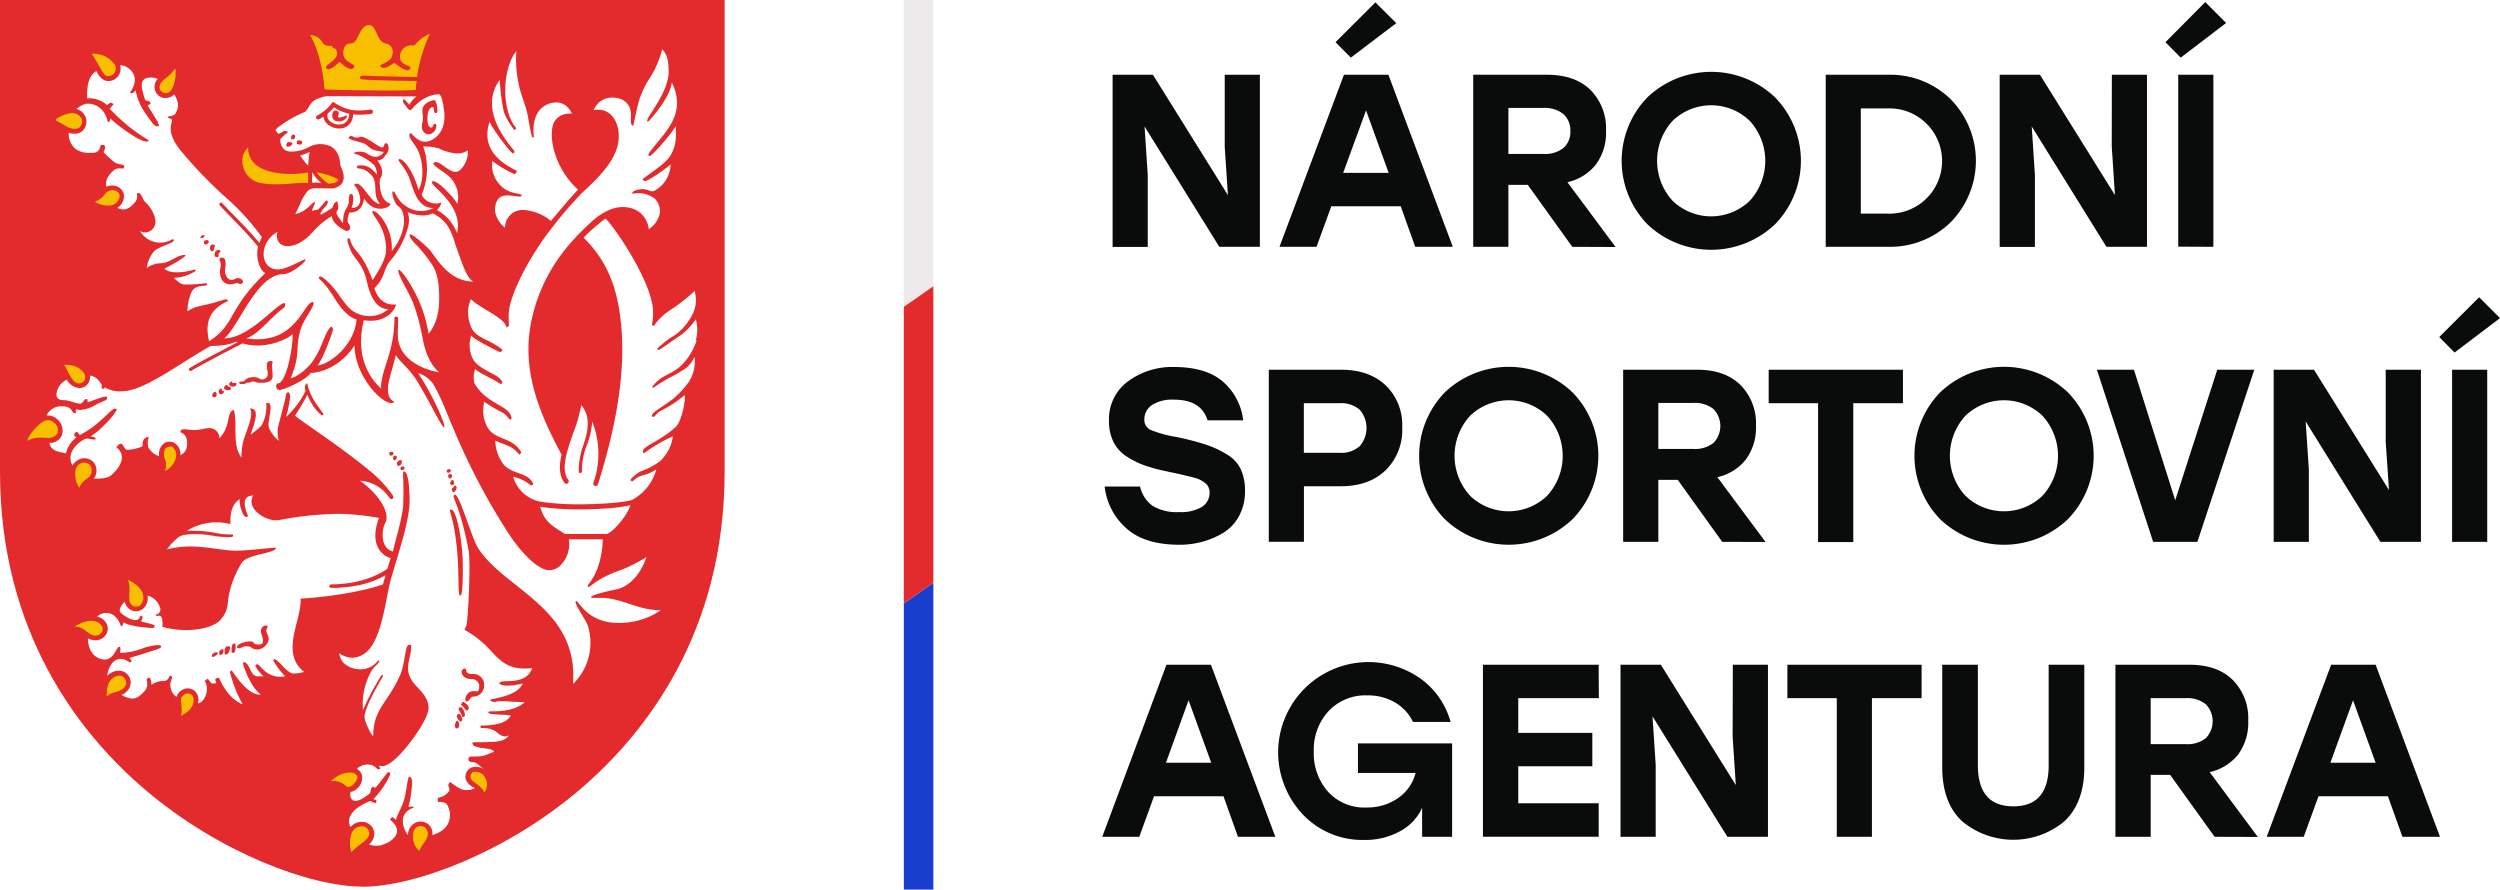
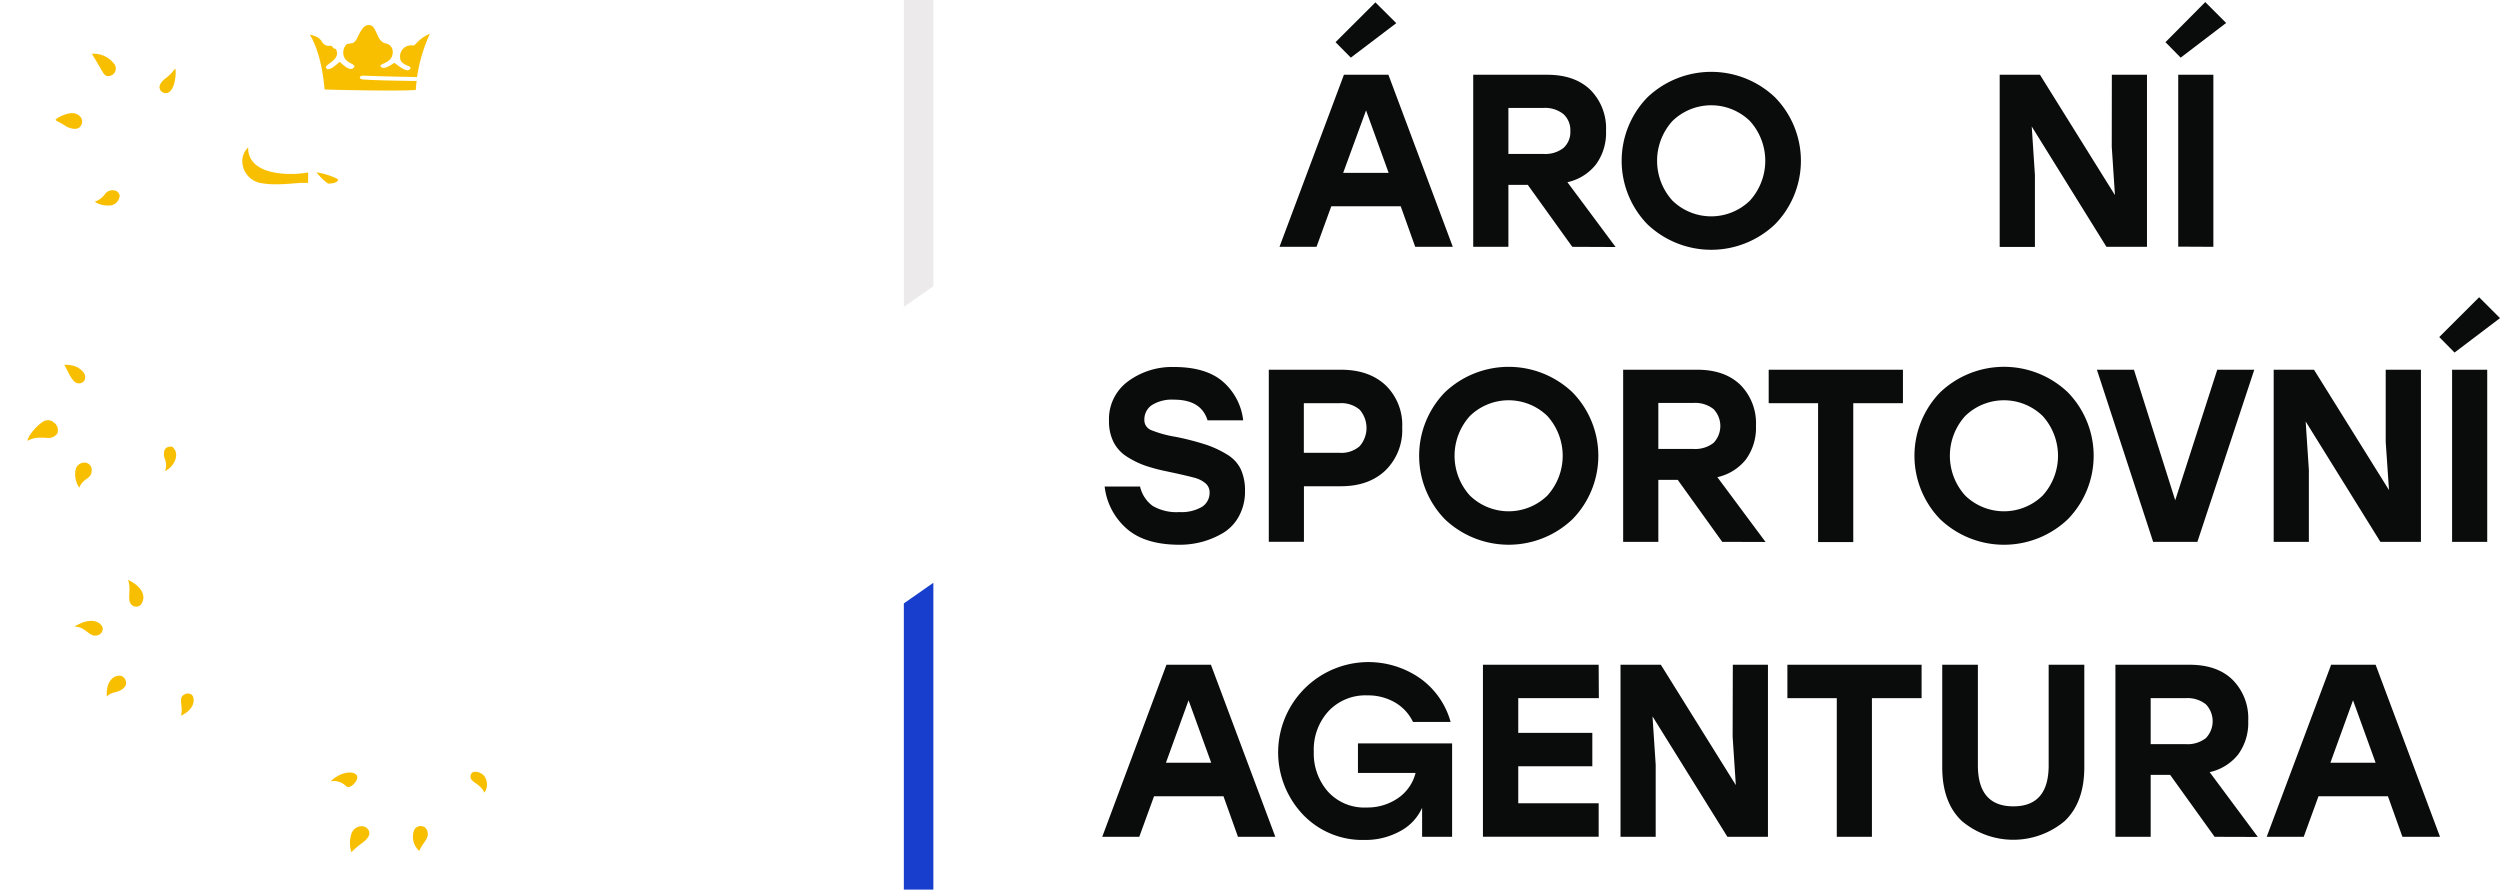
<svg xmlns="http://www.w3.org/2000/svg" xmlns:ns1="http://sodipodi.sourceforge.net/DTD/sodipodi-0.dtd" xmlns:ns2="http://www.inkscape.org/namespaces/inkscape" viewBox="0 0 540.06 192.18" version="1.1" id="svg955" ns1:docname="nsa-logo.svg" width="540.06" height="192.18" ns2:version="0.92.4 (5da689c313, 2019-01-14)">
  <defs id="defs959" />
  <ns1:namedview pagecolor="#ffffff" bordercolor="#666666" borderopacity="1" objecttolerance="10" gridtolerance="10" guidetolerance="10" ns2:pageopacity="0" ns2:pageshadow="2" ns2:window-width="1920" ns2:window-height="1137" id="namedview957" showgrid="false" ns2:zoom="0.73876523" ns2:cx="61.811494" ns2:cy="-10.654903" ns2:window-x="-8" ns2:window-y="-8" ns2:window-maximized="1" ns2:current-layer="svg955" />
  <title id="title889">Narodni sportovni agentura_logo rgb</title>
  <g id="Vrstva_2" data-name="Vrstva 2" transform="translate(-76.87,-76.89)">
-     <rect width="691.06" height="345.96" id="rect891" x="0" y="0" style="fill:#ffffff" />
-   </g>
+     </g>
  <g id="Vrstva_1" data-name="Vrstva 1" transform="translate(-76.87,-76.89)">
-     <path d="m 230.3,393.08 c -11.13,0 -30.84,-7.21 -47,-21 -14.27,-12.18 -31.28,-34 -31.28,-68.66 V 201.55 h 156.54 v 101.9 c 0,34.69 -17,56.48 -31.28,68.66 -16.14,13.76 -35.85,21 -47,21" transform="translate(-75.15,-124.66)" id="path894" ns2:connector-curvature="0" style="fill:#e32a2d" />
    <path d="m 209.55,337.78 c 0,0.45 0.51,1.13 0.51,1.84 a 2.64,2.64 0 0 1 -2.36,2.24 c -1.56,0 -1,-0.7 -2.46,-0.7 -0.72,0 -1.15,0.42 -1.46,0.42 -0.31,0 -0.55,0 -0.55,-0.25 0,-0.7 1.78,-1.22 2.85,-1.22 1.07,0 0.37,0.66 1.81,0.66 0.28,0 0.94,0.09 0.94,-0.76 0,-0.85 -0.43,-1.49 -0.43,-2.07 a 1.17,1.17 0 0 1 0.9,-1.26 c 0.33,0 0.57,0.11 0.57,0.26 0,0.15 -0.32,0.39 -0.32,0.84 m -6.62,3.53 c 0,1.31 -0.46,1.27 -0.62,1.27 a 0.26,0.26 0 0 1 -0.27,-0.29 c 0,-1.85 0.44,-1.72 0.59,-1.72 0.15,0 0.3,0 0.3,0.74 m -1.2,0.06 c 0,0.18 -0.18,1.57 -0.92,1.57 -0.31,0 -0.27,-0.24 -0.27,-0.53 0,-1.19 0.41,-1.25 0.83,-1.25 0.22,0 0.36,0.08 0.36,0.21 m -1.41,0.65 c 0,0.13 -0.09,1 -0.54,1 -0.45,0 -0.43,-0.35 -0.43,-0.57 0,-0.44 0.58,-0.64 0.72,-0.64 a 0.22,0.22 0 0 1 0.25,0.22 m -1.23,0.62 c 0,0.25 -0.78,0.8 -1,0.8 -0.22,0 -0.31,0 -0.31,-0.21 0,-0.61 0.8,-0.78 0.91,-0.78 0.11,0 0.37,-0.06 0.37,0.19 m 34.76,-29.23 a 55.25,55.25 0 0 0 -8.51,-0.87 72.58,72.58 0 0 0 -13,1.35 4.65,4.65 0 0 1 -0.66,0.05 c -2,0 -4.67,-1.54 -5.2,-3.4 a 2.37,2.37 0 0 1 0.26,-1.94 c -0.83,0 -2.93,0.2 -1.1,4.42 -1.08,1.14 -2.06,-3.07 -1.78,-3.66 -2.48,1.43 -2,5.36 -2,5.36 l -1.21,-0.2 a 11.79,11.79 0 0 0 -1.87,-0.15 12.11,12.11 0 0 0 -6.39,1.86 25.71,25.71 0 0 1 6.08,0.4 14.24,14.24 0 0 0 3.56,0.36 c 0.18,0 0.36,0 0.38,0.22 0.02,0.22 -0.11,0.29 -0.29,0.31 a 5.34,5.34 0 0 1 -0.81,0.05 20.46,20.46 0 0 1 -2.95,-0.24 23.18,23.18 0 0 0 -3.85,-0.41 c -1.64,0 -3.24,0.1 -3.94,0.7 a 14.39,14.39 0 0 0 -2.48,2.62 20,20 0 0 1 4.93,-0.65 c 3.73,0 7.29,0.91 10,0.91 2.71,0 8.64,-0.76 8.64,-0.63 0,1.24 -6.15,1.34 -7.37,3.24 a 20.3,20.3 0 0 0 -3,8.32 6.26,6.26 0 0 1 -1.68,4.1 c -1.63,1.63 -4.93,2.12 -7.4,2.12 a 19.46,19.46 0 0 1 -4.27,-0.49 l -0.78,-0.19 v -0.81 c 0,-2.73 -1.52,-0.95 -1.44,-1.85 a 1.13,1.13 0 0 0 0.84,-1.67 3.88,3.88 0 0 0 -2.64,-2.45 3.12,3.12 0 0 1 -0.89,2.8 2.54,2.54 0 0 1 -1.62,0.6 2.41,2.41 0 0 1 -1.19,-0.32 2.79,2.79 0 0 1 -1.24,-1.76 c -0.57,0.66 -1.39,1.59 -0.92,2.31 0.24,0.37 3.68,3 4.29,0.82 0.06,-0.22 0.51,0 0.51,0.27 0,0.27 -0.38,0.82 -0.3,0.86 0.65,0.29 2.81,0.59 2.87,0.94 0.06,0.35 -0.18,0.51 -0.48,0.5 -4.51,-0.29 -5.82,-0.93 -6.23,-1.28 0,0.56 -0.44,1.14 -0.57,0.82 a 4.65,4.65 0 0 0 -1.4,-2.19 2.8,2.8 0 0 0 -3.73,0.21 2.81,2.81 0 0 1 2.29,2.21 2.55,2.55 0 0 1 -1.4,2.59 2.69,2.69 0 0 1 -1.24,0.29 3.58,3.58 0 0 1 -1.63,-0.43 c 0.12,4.1 2.82,4.59 3.68,4.59 1.85,0 2.63,-2.75 3,-2.75 0.78,0 0,1.31 0.36,1.31 a 13.18,13.18 0 0 0 3.68,-0.6 c 0.75,-0.21 1.32,-0.49 2,-0.67 1.72,-0.45 3.12,-0.56 3.12,-0.11 0,0.45 -1.36,0.76 -2.83,1.23 -1.47,0.47 -3.3,1.05 -4.08,1.25 0.64,0.54 0.56,0.93 0.22,0.93 -0.34,0 -1,-0.73 -2.05,-0.73 -2.22,0 -2.94,3 -2.9,3.69 a 3.18,3.18 0 0 1 3.34,-1 2.6,2.6 0 0 1 1.71,2.57 3,3 0 0 1 -2,2.5 4.87,4.87 0 0 0 2.35,0.81 c 1.08,0 1.78,-0.72 2.67,-1.63 a 2.38,2.38 0 0 0 0.44,-2.31 c -0.08,-0.36 0.43,-0.6 0.53,-0.58 0.51,0.1 0.4,1.64 0.52,1.55 a 4.18,4.18 0 0 1 2.45,-0.82 c 0.39,0 0.88,0.07 1.43,-1 0.19,-0.37 0.64,0 0.5,0.44 a 3.2,3.2 0 0 0 1,4 2.54,2.54 0 0 1 1,-1.37 2.38,2.38 0 0 1 2.86,0 2.63,2.63 0 0 1 0.77,2.75 c 1.54,-0.19 2.57,-3.21 1.51,-4.72 -0.09,-0.14 0.4,-0.56 0.59,-0.56 0.19,0 0.7,1 1,1 a 3.47,3.47 0 0 0 0.87,-0.09 2.8,2.8 0 0 1 -0.22,-0.84 c 0,-0.16 0.68,-0.37 0.79,-0.32 0.11,0.05 1.53,4.28 5.14,5.76 a 27.51,27.51 0 0 1 -2.76,-7 c 0,-0.12 0.25,-0.34 0.39,-0.31 0.14,0.03 3.16,5.19 6,5.19 h 0.28 c -2.45,-1.81 -3.89,-6.67 -3.88,-6.82 0.01,-0.15 0.39,-0.21 0.53,-0.12 1.12,0.7 1.15,3 2.67,3 h 1.29 a 7.55,7.55 0 0 1 -1.81,-2.29 c 0,-0.11 0.21,-0.31 0.43,-0.31 0.62,0 1.73,2.71 5.09,2.71 a 1.84,1.84 0 0 0 0.9,-0.16 16.22,16.22 0 0 1 -2.56,-3.41 0.32,0.32 0 0 1 0.28,-0.24 c 0.83,0 2.68,3.09 4.14,3.09 a 8.23,8.23 0 0 0 2.28,-0.36 c -3.77,-2.86 -2.38,-7.44 -1.57,-10.83 a 22.24,22.24 0 0 0 0.8,-4.06 v -0.94 l 0.94,-0.05 c 1.64,-0.09 10.62,-0.87 16.84,-3 0,0 0.18,-0.7 0.58,-2 -1.79,1 -5.36,2.74 -11.77,2.74 a 0.38,0.38 0 0 1 0,-0.76 c 6.82,0 11.14,-2.57 12.16,-3.4 0.24,-0.8 0.71,-2.26 0.71,-2.26 0,0 -5.17,-1.22 -2.58,-8.63 m -29.33,-51.15 a 0.53,0.53 0 0 1 -0.51,0.56 c -0.41,0 -0.48,-0.23 -0.78,-0.23 a 8.11,8.11 0 0 1 -1.43,0.3 c -2,0 -2.26,-2 -2.26,-2.66 0,-0.66 0.19,-1 0.19,-1.63 0,-0.63 -0.32,-0.84 -0.32,-1.06 0,-0.22 0.35,-0.45 0.49,-0.45 0.82,0 0.88,0.82 0.88,1.46 0,0.64 -0.15,0.92 -0.15,1.38 0,1.12 0.67,2 1.44,2 0.77,0 0.64,-0.38 1.34,-0.38 a 1.14,1.14 0 0 1 1.11,0.68 m -4.85,-6.46 c 0,0.19 -0.44,0.27 -0.44,0.63 0,0.15 0.06,0.15 0.06,0.28 a 0.36,0.36 0 0 1 -0.39,0.34 c -0.49,0 -0.51,-0.32 -0.51,-0.55 0,-0.93 0.64,-1 0.9,-1 0.26,0 0.38,0.13 0.38,0.33 m -1.2,-1.27 c 0,0.35 -0.2,0.25 -0.2,0.74 a 0.48,0.48 0 0 1 -0.46,0.47 c -0.32,0 -0.41,-0.43 -0.41,-0.76 0,-0.49 0.27,-0.69 0.53,-0.69 0.26,0 0.54,0.06 0.54,0.24 m -1.35,-0.86 c 0,0.55 -0.7,0.62 -0.78,0.62 -0.08,0 -0.23,-0.11 -0.23,-0.35 0,-0.45 0.12,-0.6 0.51,-0.6 0.21,0 0.5,0 0.5,0.33 m -0.89,-1.27 c 0,0.1 -0.34,0.51 -0.57,0.51 -0.23,0 -0.33,-0.06 -0.33,-0.2 0,-0.14 0.39,-0.47 0.6,-0.47 0.21,0 0.3,0.06 0.3,0.16 m 11.58,2.4 c -1.85,-2.3 -4.26,-4.75 -6,-6.55 -1,-1.07 -1.87,-1.91 -2.32,-2.44 a 0.34,0.34 0 0 1 0.05,-0.48 0.33,0.33 0 0 1 0.48,0 c 0.43,0.51 1.25,1.34 2.29,2.4 1.68,1.71 3.94,4 5.76,6.22 a 7.21,7.21 0 0 1 0.55,-1.25 l -0.18,-0.24 a 51.21,51.21 0 0 0 -7.74,-8.44 95.43,95.43 0 0 1 -9.29,-9.61 c -2.79,-3.29 -2.69,-5.11 -2.27,-6.69 0.26,-0.94 -0.87,-0.44 -0.87,-1.11 0.34,0 1.43,-0.14 1.68,-0.64 0.6,-1.22 0.94,-2 -0.27,-4.14 a 2.57,2.57 0 0 1 -1.83,0.8 2.31,2.31 0 0 1 -2.34,-1.72 2.56,2.56 0 0 1 0.58,-2.41 3.67,3.67 0 0 0 -1.44,-0.29 c -3,0 -1.89,2.67 -1.27,4.88 0.34,0.13 1,0.13 1.2,0.7 0,0.1 -0.52,0.39 -0.64,0.47 0.21,0.43 0.68,1.05 1.25,2 0.73,1.26 1.58,2.5 0.92,2.5 -0.82,0 -1.26,-0.84 -2.46,-2.53 A 12.84,12.84 0 0 1 181.3,221 c -0.13,0.22 -0.57,1 -1.21,0.53 2.83,-3.79 -0.74,-6 -2.12,-5.89 a 2.58,2.58 0 0 1 -0.17,1.92 2.63,2.63 0 0 1 -2.48,1.5 c -0.53,0 -1.75,-0.41 -2.48,-2.18 -2.19,1.33 -2,4.62 -2,5.92 a 5.72,5.72 0 0 1 4.29,1.46 c 0,0 0.64,-0.51 0.83,-0.51 a 1,1 0 0 1 0.58,0.31 c 0,0.08 -0.84,0.94 -0.78,1 a 37.42,37.42 0 0 0 8.39,6.79 c -0.52,1.5 -6.93,-3.32 -8.33,-4.74 0,0.71 -0.28,0.83 -0.5,0.83 -0.73,-3.7 -3.9,-4.36 -5.11,-3.85 a 6.16,6.16 0 0 0 -1.69,1 2.83,2.83 0 0 1 2,1.82 2.73,2.73 0 0 1 -0.65,2.89 2.56,2.56 0 0 1 -1.78,0.64 4.6,4.6 0 0 1 -1.22,-0.2 4.29,4.29 0 0 0 1.37,3.41 5,5 0 0 0 3.24,0.93 c 0.93,0 2,0.06 2.27,-1.64 1.69,-0.5 0.64,1.49 0.64,1.49 a 21.61,21.61 0 0 0 2.35,2.15 c 1,0.73 2.77,0.28 1.92,1.37 -0.47,0 -1.41,-0.13 -1.89,0.26 -2,1.59 -1.93,2.91 -1.76,3.69 a 2.89,2.89 0 0 1 1.92,-0.19 2.43,2.43 0 0 1 1.86,1.88 3,3 0 0 1 -1.39,2.84 2.69,2.69 0 0 0 1.27,0.37 c 0.85,0 1.61,-0.5 2.61,-1.68 a 1.86,1.86 0 0 0 0.28,-1.7 c 0.86,-0.78 1.33,1.31 1.74,1.68 1.41,1.26 2.42,3.27 2.29,4.55 a 2.23,2.23 0 0 1 -0.95,1.69 2.29,2.29 0 0 1 -1.28,0.42 2.22,2.22 0 0 1 -1.11,-0.32 5.07,5.07 0 0 0 7,1.8 c 0.23,-0.12 0.38,0.23 0.32,0.32 -0.44,0.69 -3.37,1.25 -4.38,2.4 a 7.39,7.39 0 0 0 -1.48,3.46 5.78,5.78 0 0 1 2.84,-1 c 2.27,0 3.56,-1.79 5.39,-1.79 1,0 -3.15,2.4 -4.42,2.94 1.68,1.68 6.39,0.23 6.51,0.23 0.12,0 0.27,0 0.27,0.26 a 8.93,8.93 0 0 1 -4.76,1.51 c 0.87,0.76 1.59,1.45 2.36,1.45 4.29,0 4.84,-0.62 4.84,0 0,0.62 -2.71,-0.35 -3.5,2 a 10.33,10.33 0 0 0 -0.73,3.8 c 1.43,-1 2.47,-1.1 4.41,-1.54 1.94,-0.44 3.47,-1.07 3.88,-1.07 0.41,0 0.57,0.31 0.44,0.37 -5.06,2.36 -4.62,6 -4.06,8.69 5.83,-3.73 3.92,-6.81 12.15,-14.72 -1.09,-0.55 -2.15,-3 -1.57,-5.72 m 11.12,-20.45 a 11.61,11.61 0 0 1 -2,0.77 13.66,13.66 0 0 0 1.51,2 l 0.21,0.19 a 28,28 0 0 1 0.3,-3 m 8.07,-7.57 a 1.83,1.83 0 0 1 -1.85,1 1.18,1.18 0 0 1 -1.31,-1.36 c 0,-0.36 0.21,-1 0.68,-1 a 0.7,0.7 0 0 1 0.72,0.68 c 0,0.22 -0.17,0.41 -0.17,0.63 0,0.22 0.17,0.23 0.37,0.23 a 4.07,4.07 0 0 0 1.39,-0.47 c 0.15,0 0.17,0.2 0.17,0.3 m 0.44,-0.66 a 10.26,10.26 0 0 1 -3.26,-1.38 8.44,8.44 0 0 1 -1.33,1.34 1.5,1.5 0 0 0 0.46,1.62 2.9,2.9 0 0 0 3,0.55 2.19,2.19 0 0 0 1.15,-2.13 m 19.08,-0.71 c 0,0.23 -0.06,0.57 -0.35,0.57 -0.59,0 -0.22,-1.29 -0.68,-1.29 -0.3,0 -1.12,0.37 -1.12,2.4 0,1.64 0.45,2 0.86,2 0.41,0 0.27,-0.78 0.78,-0.78 a 0.28,0.28 0 0 1 0.28,0.27 1.87,1.87 0 0 1 -1.84,2 1.67,1.67 0 0 1 -1.3,-1.55 c 0,-0.75 0.26,-1.39 0.26,-2 0,-0.61 -0.14,-1.05 -0.14,-1.59 0,-1.61 2,-2.25 2.56,-2.25 0.56,0 0.69,2 0.69,2.22 m -13.93,0.24 a 0.43,0.43 0 0 1 -0.37,0.49 15.81,15.81 0 0 1 -3.93,0.12 2.93,2.93 0 0 1 -1.64,2.77 3.28,3.28 0 0 1 -1.36,0.28 3.83,3.83 0 0 1 -2.57,-1 2.42,2.42 0 0 1 -0.8,-1.57 11,11 0 0 1 -1,0.59 0.43,0.43 0 0 1 -0.19,0 0.44,0.44 0 0 1 -0.39,-0.24 0.43,0.43 0 0 1 0.19,-0.57 9.61,9.61 0 0 0 3.16,-2.65 l 0.23,-0.34 0.35,0.21 c 2.35,1.47 4,2 7.82,1.48 a 0.43,0.43 0 0 1 0.48,0.37 m -15.26,6.62 c 0,0.24 -0.12,0.56 -0.38,0.56 -0.26,0 -0.79,0 -0.79,-0.25 0,-0.25 0,-0.65 0.41,-0.65 0.23,0 0.76,0.1 0.76,0.34 M 215.79,231 c 0,0.19 -0.08,0.62 -0.48,0.62 -0.4,0 -0.42,-0.11 -0.42,-0.24 0,-0.13 0.06,-0.75 0.42,-0.75 0.36,0 0.48,0.17 0.48,0.37 m -1.37,1.25 c 0.24,0 0.74,0 0.74,0.33 0,0.33 -0.49,0.65 -0.89,0.65 -0.4,0 -0.4,-0.12 -0.4,-0.28 0,-0.16 0.09,-0.7 0.55,-0.7 m 33.42,-7.82 -0.12,-0.53 c -0.21,-0.93 -0.48,-2.06 -1,-2 -3.79,0.28 -5.77,3.46 -6,3.46 -0.39,0 -0.71,-0.52 -1.18,-1.1 -0.32,-0.39 -0.46,-0.47 -0.46,-1 0,-0.76 0.92,0.37 1.33,0.93 a 7.86,7.86 0 0 1 1.57,-1.81 c -2.51,0 -19.07,-0.06 -19.26,-0.06 a 5.08,5.08 0 0 0 -1.31,0.28 c -1.81,0.63 -2.08,1.07 -2.52,1.8 a 9,9 0 0 1 -0.78,1.12 l -0.17,0.19 -0.24,0.09 a 26.35,26.35 0 0 0 -5,2.81 l -0.11,0.08 a 4.12,4.12 0 0 0 -1.05,0.91 c 0,0 0,0.24 0.6,0.86 a 2,2 0 0 0 0.93,-0.44 c 0.41,-0.32 1.43,-0.13 1,0.24 a 8.28,8.28 0 0 0 -1.5,1.37 3.11,3.11 0 0 0 0.74,2.13 2.67,2.67 0 0 0 1.94,0.53 8.27,8.27 0 0 0 3.45,-0.94 5.2,5.2 0 0 1 4.84,-0.13 c 0.87,0.51 1.91,1.64 2,4.07 0.59,1.19 1.11,2.79 0.34,3.9 a 3.08,3.08 0 0 1 -2.71,1.06 h -1 c -1.15,0 -2.75,-0.33 -3.69,0.56 a 10.81,10.81 0 0 0 -1.62,2.74 17.14,17.14 0 0 1 -1.09,2.25 c 2.39,-0.43 3.75,-2.61 4.17,-2.61 0.42,0 -0.5,1.34 -0.51,2 v 0 a 2.09,2.09 0 0 1 1.11,-0.31 c 0.47,0 1.71,-2 2,-2 0.29,0 0.29,0.14 0.29,0.29 0,0.84 -1.58,1.76 -1.58,2.71 0,0.26 2.35,-1.32 2.6,-1.42 0,-0.29 0.47,-1.39 0.94,-1.39 0.15,0 0.31,0.82 0.31,1.35 0,0.53 -0.41,0.74 -0.41,1.11 0,0.37 1.44,2.46 1.44,2.15 0,-3.34 1.25,-2.87 1.25,-4.88 0,-1.42 0.37,-1.33 0.55,-1.33 0.18,0 0.39,0.08 0.39,1 a 5.65,5.65 0 0 1 -0.35,2 c 3.06,0 1.67,-3.92 0.6,-4.9 -0.21,-0.2 0.43,-0.35 0.53,-0.35 1.33,0 3.14,4.37 5,4.37 a 4,4 0 0 1 -0.93,-2.4 c -0.18,-1.61 0.17,-3 -1.39,-4.23 a 3.25,3.25 0 0 0 -2.3,-1 0.41,0.41 0 0 1 -0.39,-0.33 c 0,-0.2 0.11,-0.36 1,-0.36 0.89,0 2,0.29 3.36,2 a 3.44,3.44 0 0 0 -0.65,-2.09 11.29,11.29 0 0 0 -4.33,-2.5 c 0,0 -0.08,-0.37 1.54,-0.37 1.1,0 2,1.13 3.13,1.13 0.91,0 1.75,-0.76 1.75,-1.09 a 9.21,9.21 0 0 1 -2.2,-0.45 c -0.83,-0.26 -1.45,-1.19 -2.19,-1.42 -1.7,-0.54 -3.16,-0.79 -3.16,-1.15 0,-0.14 0.29,-0.41 0.59,-0.41 0.3,0 0.39,0.35 1.17,0.35 0.6,0 0.54,-0.18 0.95,-0.18 1.1,0 3.87,2.32 4.49,2.32 0.62,0 0.31,-0.91 0.86,-0.91 0.55,0 0.55,0.82 0.55,1.05 a 1.86,1.86 0 0 1 -0.73,1.56 1.77,1.77 0 0 1 -1.71,1.09 c 0.41,0.43 1.81,2.42 0.54,4.12 0,0.86 -0.13,4.45 2.26,5.21 0.44,0.63 -3.31,2.64 -5.61,-1.07 -0.26,1.33 -0.94,3.08 -3.18,3 -1,2.48 0.15,2.23 0.15,3.22 a 0.78,0.78 0 0 1 -0.76,0.77 c -0.35,0 -3.2,-1.55 -3.2,-3.22 a 16.55,16.55 0 0 0 -4,3.29 10.83,10.83 0 0 1 -3.24,2.63 c -1.73,0.8 -3.29,0.76 -4.09,-0.11 a 2.5,2.5 0 0 1 -0.41,-2.43 c -4.22,2.43 -3.8,8.14 0.07,8.14 2.2,0 6,-2.59 6,-2.1 0,0.49 -3.07,3.12 -4.78,3.12 -5.76,0 -9.56,11.18 -12.78,13.88 5.41,0 11.41,-7.63 13,-7.63 0.15,0 0.27,0.74 -0.19,1.07 -2.88,2.05 -5.22,5.56 -8.08,6.56 10.81,1.64 12.32,-7.87 14.42,-7.87 0.73,0.73 -2,3.34 -2.83,6.48 -1,3.86 0.2,4.69 -2,10 0.64,0 3.22,-1.45 4.83,-3.76 2.13,-3.06 2.44,-5.93 3.83,-7.32 0.22,-0.22 0.49,0.28 0.49,0.59 0,0.31 -2.22,6.58 -3.34,7.71 2.1,0 7.95,-4 8.43,-9.92 -1.65,-0.46 -3.2,-2.09 -4.71,-4.53 -2.8,-4.5 -3.77,-4.1 -3.36,-4.66 0.41,-0.56 2.34,1.45 3.36,2.67 1.02,1.22 2.15,3.26 3.58,4.46 a 6.34,6.34 0 0 0 8,-0.17 c -3,0 -4.13,-3.66 -4.68,-6.16 -0.78,-3.55 -2.78,-4.88 -3.42,-6.44 -0.75,-1.82 -0.95,-2.73 -0.45,-2.73 0.35,0 0.28,0.79 1,1.91 1.23,1.79 2.17,2 4.16,7.16 0.67,-1.11 2.91,-4.25 2.91,-6.56 0,-5.34 -3.45,-7.72 -2.91,-8.31 0.54,-0.59 4.51,3.18 4.12,8.63 3.77,-4.8 2.75,-8.86 1.6,-9.57 -1.15,-0.71 -1.65,-3.2 -1.4,-3.31 0.7,-0.34 0.57,1.81 3.25,3.37 a 5.61,5.61 0 0 0 5.53,0.17 c -3.74,0 -4.39,-4.63 -5.27,-6.71 -0.88,-2.08 -2.32,-3.45 -2.25,-3.68 0.26,-0.83 2.76,1.07 4.35,6.51 1.46,-2.73 0.75,-7.24 -0.42,-9.07 -1,-1.61 -2,-2.58 -1.39,-3.2 0.34,-0.36 1.85,3 4.76,1.39 2.56,-1.44 3,-4.41 2.38,-7.23 M 219.44,241 c 0.73,0 1.38,0 2,0.08 a 8.57,8.57 0 0 1 -2,-2.35 c 0,0.7 0,1.43 0,2.27 m 31.36,4.65 a 6,6 0 0 0 -1.07,-5.21 c -1,-1.52 -4.68,-3.16 -4,-3.72 1.18,-1 3.76,3.05 5.57,1.66 a 5.48,5.48 0 0 0 1.8,-4.37 4.13,4.13 0 0 1 -0.65,0.36 4.18,4.18 0 0 1 -1.71,0.34 11.19,11.19 0 0 1 -4,-1.13 11,11 0 0 0 -3.3,-0.37 14.27,14.27 0 0 1 -0.34,10.41 3.45,3.45 0 0 0 4.2,1.71 c 0.1,0 -0.1,0.83 -0.86,1.6 a 9.51,9.51 0 0 1 4.31,5 c 1.46,-6.13 -5.89,-10.29 -5.43,-11.08 0.61,-1 4.76,3.27 5.54,4.81 M 246.92,282 c -1.74,-1.41 -2.95,-4.07 -3.49,-6.85 -1.31,-6.79 -2.46,-8.92 -3.22,-10.4 -0.76,-1.48 -2.32,-4.17 -2.14,-4.78 0.18,-0.61 1.93,1.58 3.7,5 a 28.71,28.71 0 0 1 2.83,8.68 c 1.81,-2.14 2.3,-5 2.3,-7.76 0,-4.46 -0.91,-6.32 -1.75,-7.48 a 30.22,30.22 0 0 0 -3,-3.77 c -0.79,-0.7 -1.89,-2.06 -1.62,-2.41 0.27,-0.35 2.56,1.53 4.13,3.1 1.33,1.32 4,7.05 9.64,7.05 -1.49,-0.72 -2.42,-3.85 -3.92,-8.05 a 17.82,17.82 0 0 0 -1.4,-3.57 8.11,8.11 0 0 0 -3.54,-3.13 c -1.11,0.57 -2.82,0.76 -5.36,-0.26 a 5.29,5.29 0 0 1 0.17,2.9 18.38,18.38 0 0 1 -4,7.71 c -1.45,1.8 -0.91,3.32 -3.35,5.86 1.34,4.06 4.27,3.43 4.65,3.51 0.15,0 -1.22,4.21 -6.88,3.39 h -0.06 c -2.35,9.61 3.08,14 3.71,14.77 0,-4.3 2.91,-7.71 2.91,-15.32 0,-0.37 0.79,-0.25 0.8,0 0,1.79 -0.08,2.31 -0.08,3.62 0,6.67 8.42,8.16 9,8.16 m 3.69,24.91 c 0,0.49 -0.42,1 -0.6,1 -0.18,0 -0.29,-0.09 -0.29,-0.22 0,-0.13 -0.13,-0.23 -0.13,-0.39 0,-0.34 0.36,-0.32 0.36,-0.46 a 0.48,0.48 0 0 1 0.32,-0.35 c 0.11,0 0.34,-0.07 0.34,0.42 m -0.88,-0.57 c -0.45,0 -0.53,-0.27 -0.53,-0.41 0,-0.14 0.11,-0.12 0.15,-0.18 0.04,-0.06 0,-0.21 0.08,-0.29 a 0.6,0.6 0 0 1 0.37,-0.19 0.18,0.18 0 0 1 0.17,0.19 c 0,0.08 0.13,0.28 0.13,0.39 0,0.11 0.08,0.49 -0.37,0.49 m -0.08,-2 c 0,0.22 -0.12,0.6 -0.45,0.6 -0.33,0 -0.4,-0.44 -0.4,-0.6 a 0.47,0.47 0 0 1 0.4,-0.37 0.44,0.44 0 0 1 0.45,0.37 m -0.28,-1.14 c 0,0.35 -0.39,0.52 -0.57,0.52 -0.18,0 -0.31,-0.26 -0.31,-0.44 0,-0.18 0.31,-0.35 0.49,-0.35 0.18,0 0.39,0.05 0.39,0.27 m 0.11,8.45 c 1.11,0 2.49,6.93 2.49,12.2 0,5.27 -0.17,6.39 -0.63,6.39 -0.46,0 -0.13,-4.54 -0.61,-9.78 -0.74,-8 -2.17,-8.81 -1.25,-8.81 m 0.78,46.72 c 0,-0.35 0.26,-1.09 0.44,-1.09 0.56,0 0.44,1.09 0.44,1.23 a 0.5,0.5 0 0 1 -0.47,0.43 c -0.29,0 -0.41,-0.36 -0.41,-0.57 m 0.39,-2 c 0,-0.1 0.12,-0.57 0.5,-0.57 0.38,0 0.71,1 0.71,1.25 a 0.42,0.42 0 0 1 -0.41,0.41 2.19,2.19 0 0 1 -0.8,-1.09 m 0.82,-0.8 a 6.2,6.2 0 0 1 -0.43,-0.82 0.52,0.52 0 0 1 0.51,-0.39 c 0.51,0 0.88,1.44 0.88,1.62 0,0.18 -0.14,0.51 -0.37,0.51 -0.23,0 -0.35,-0.48 -0.59,-0.92 m 0.67,-1.21 c -0.26,-0.28 -0.57,-0.47 -0.57,-0.57 0,-0.1 0.29,-0.6 0.49,-0.6 0.2,0 1.21,0.82 1.21,1.37 0,0.29 -0.37,0.5 -0.53,0.5 -0.16,0 -0.32,-0.39 -0.6,-0.7 m 0.6,-1.25 c -0.49,0 -0.19,-2.23 1.49,-2.23 0.83,0 1.29,0.39 1.29,-1.17 a 1.6,1.6 0 0 0 -1.62,-1.43 c -2,0 -2.21,-1.38 -2.21,-1.52 0,-0.14 0.17,-0.75 0.73,-0.75 0.56,0 -0.17,1.19 1.55,1.19 a 2.32,2.32 0 0 1 2.6,2.59 2.36,2.36 0 0 1 -2.23,2.27 c -0.88,0 -0.8,1.05 -1.6,1.05 m -13.35,-50.49 a 0.49,0.49 0 0 1 -0.49,0.51 c -0.38,0 -0.4,-0.21 -0.4,-0.41 a 0.41,0.41 0 0 1 0.44,-0.37 c 0.3,0 0.45,0.1 0.45,0.27 m -0.58,-1.22 a 0.9,0.9 0 0 1 -0.72,0.83 c -0.32,0 -0.38,-0.44 -0.38,-0.62 0,-0.18 0.55,-0.64 0.73,-0.64 0.18,0 0.37,0 0.37,0.43 m -1.1,-1 a 0.63,0.63 0 0 1 -0.56,0.61 c -0.2,0 -0.24,-0.39 -0.24,-0.61 0,-0.22 0.33,-0.39 0.49,-0.39 0.16,0 0.31,0 0.31,0.39 M 237,299.51 a 0.51,0.51 0 0 1 -0.52,0.47 c -0.28,0 -0.37,-0.27 -0.37,-0.47 0,-0.2 0.07,-0.36 0.44,-0.36 0.37,0 0.45,0.11 0.45,0.36 M 210.78,280.6 c 0,0.61 0.13,1.15 0.13,2.21 0,1.06 -1,1.43 -2.42,1.43 -1.42,0 -1.15,-0.27 -1.79,-0.27 -0.64,0 -0.3,0.24 -1.14,0.24 -0.66,0 -0.09,0.31 -1.32,0.31 -0.34,0 -0.57,-0.11 -0.57,-0.31 0,-0.2 0.35,-0.24 0.66,-0.24 0.8,0 0.59,-0.95 2.54,-0.95 1.11,0 1,0.51 1.86,0.51 a 1.2,1.2 0 0 0 1.13,-1.29 c 0,-0.51 -0.18,-0.9 -0.18,-1.79 0,-0.89 0.55,-0.92 0.74,-0.92 0.19,0 0.49,0 0.49,0.21 0,0.21 -0.13,0.55 -0.13,0.86 m -7.66,3.83 c 0,0.15 -0.05,0.64 -0.72,0.64 -0.93,0 -0.86,-0.51 -0.86,-0.64 0,-0.13 0.39,-0.46 0.46,-0.46 a 0.18,0.18 0 0 1 0.15,0.16 c 0,0.08 0.08,0.14 0.31,0.14 0.23,0 0.66,0 0.66,0.16 m -1.73,0.6 a 0.75,0.75 0 0 1 0.54,0.35 0.45,0.45 0 0 1 -0.46,0.47 c -0.69,0 -1.06,-0.25 -1.06,-0.47 0,-0.22 0.31,-0.68 0.55,-0.68 0.24,0 0.21,0.33 0.43,0.33 m -1,1.21 a 0.68,0.68 0 0 1 -0.6,0.49 0.57,0.57 0 0 1 -0.53,-0.59 0.62,0.62 0 0 1 0.57,-0.64 c 0.17,0 0.13,0.1 0.13,0.27 0,0.17 0,0.22 0.22,0.22 0.22,0 0.21,0.15 0.21,0.25 m -1.58,0.67 a 0.45,0.45 0 0 1 -0.49,0.44 c -0.33,0 -0.45,-0.19 -0.45,-0.37 0,-0.18 0.16,-0.74 0.59,-0.74 0.43,0 0.35,0.45 0.35,0.67 m 74.27,36.82 a 3.63,3.63 0 0 1 -2.44,1 2.85,2.85 0 0 1 -0.91,-0.15 c -1.45,-0.48 -4.3,-2.52 -7.58,-7.38 A 141,141 0 0 1 250.8,296.09 c -2.07,-4.65 -3.39,-8.63 -5.26,-11.67 a 6.14,6.14 0 0 0 -3.19,-2.26 c 3.3,4.94 6,11.29 5.63,11.68 -0.37,0.39 -3,-5.28 -5.79,-9.86 -1.74,-2.86 -4.27,-4.75 -4.65,-5.75 -1.13,4.77 -3.05,8.57 -0.34,10.15 -1.61,1.61 -8.59,-5.13 -8.59,-12.22 -3.17,4.92 -7.95,6 -9.42,5.92 -1.21,1.76 -6.09,3.71 -6.68,3.71 -1.17,0 -0.88,-1.41 -0.49,-1.41 1.93,0 3.44,-8.52 3.17,-10.74 0,0.54 -3.75,2.54 -7.31,2.54 a 11.48,11.48 0 0 1 -3.46,-0.45 l -3.87,2 c -3.19,1.68 -6.2,3.27 -7.17,3.91 a 0.33,0.33 0 0 1 -0.19,0.06 0.36,0.36 0 0 1 -0.29,-0.16 0.35,0.35 0 0 1 0.1,-0.48 c 1,-0.65 4,-2.25 7.23,-3.94 l 3.23,-1.71 a 2.21,2.21 0 0 0 -0.37,0 c -0.77,0 -0.88,0.81 -5.58,0.88 l -0.68,0.39 c -1.73,1 -3.53,2.12 -5.27,3.22 -5.05,3.18 -9.82,6.18 -13.3,6.18 a 5.91,5.91 0 0 1 -3.6,-0.88 c 0,0.23 -0.15,0.35 -0.44,0.35 -0.29,0 -0.24,-0.54 -0.25,-1 -0.16,-0.18 -0.3,-0.36 -0.44,-0.54 a 3,3 0 0 0 -2.08,-1.34 2.46,2.46 0 0 1 -0.42,1.76 2.29,2.29 0 0 1 -1.85,0.95 3.4,3.4 0 0 1 -2.73,-1.81 3.87,3.87 0 0 0 -2.15,2.59 c -0.3,1.37 0.32,1.84 1.52,1.84 1.2,0 2.59,0.75 3.41,0.75 0.82,0 0.86,-1 1.47,-1 0.42,0 0.13,0.68 0.29,0.68 0.32,0 2.9,-1.19 3.88,-1.19 0.24,0 0.29,0.05 0.29,0.29 0,0.56 -1.06,0.74 -2.28,1.36 a 7.81,7.81 0 0 1 -3.44,1.22 c -0.72,0 -0.4,-0.12 -0.91,-0.12 -0.3,0 0.07,0.83 -0.3,0.83 -0.87,0 -0.39,-1.51 -2.85,-1.51 a 3.51,3.51 0 0 0 -3.31,2 3.08,3.08 0 0 1 2.52,1 3.18,3.18 0 0 1 0.77,3.32 2.76,2.76 0 0 1 -2.64,1.6 c 0.19,1.55 1.7,1.91 3.11,2.16 l 0.44,0.08 a 5.89,5.89 0 0 1 2.21,-3.38 c 0,-0.25 -0.42,-0.15 -0.42,-0.59 a 0.73,0.73 0 0 1 0.55,-0.65 c 0.28,0 0.47,0.65 0.7,0.65 a 20.6,20.6 0 0 0 3.43,-2.23 c 1.92,-1.53 3.53,-3.44 4.08,-3.44 0.55,0 0.38,0.28 0.38,0.37 a 16.44,16.44 0 0 1 -2.61,3.12 15.65,15.65 0 0 1 -3,2.5 c 0.22,0 1.11,0.23 1.11,0.46 0,0.23 -0.23,0.22 -0.46,0.22 -0.23,0 -1.17,-0.22 -1.36,-0.22 -0.91,0 -3.41,1.88 -3.63,3.84 a 3.33,3.33 0 0 0 0.44,2 3,3 0 0 1 2.43,-1.58 2.61,2.61 0 0 1 2.5,1.49 3,3 0 0 1 -0.3,2.9 c 0,0 2.49,0.2 3.56,-0.61 1.61,-1.23 3.9,-4.13 1.27,-6.16 1.56,-2 1.41,0.61 2.42,0.57 a 9.2,9.2 0 0 0 3.26,-0.77 c 0,0 -0.31,-2 1.36,-2 a 3.29,3.29 0 0 0 -0.08,2.32 4.34,4.34 0 0 0 2.31,1.85 2.8,2.8 0 0 1 0.83,-2.63 2.12,2.12 0 0 1 2.46,-0.26 2.9,2.9 0 0 1 1.3,2.64 c 1.38,-0.73 1.57,-1.89 1.36,-3.39 a 2,2 0 0 0 -1.4,-1.57 c 0.27,-1.42 1.78,0.11 5.24,-0.77 a 4.52,4.52 0 0 1 0.93,-0.11 2.17,2.17 0 0 1 2.1,1.27 2.63,2.63 0 0 1 0.19,0.9 c 2.54,-2.64 1.45,-5.7 3.09,-6.09 0.88,2.65 -0.43,7.59 1.65,10.27 a 15.17,15.17 0 0 1 0.48,-3.8 c 1,-3 2.16,-5.46 1.38,-6.81 1.58,0.06 1.74,1.33 0.1,5.69 a 19.84,19.84 0 0 0 2.15,-1.76 c 0.93,-0.94 1.48,-3.81 1.24,-5.08 2.09,-0.52 0,4.14 0.64,5.41 a 7.26,7.26 0 0 0 2.11,2.77 c -0.66,-2.3 0.06,-3.77 0.46,-5.48 0.31,-1.28 0.91,-3.38 1.17,-4.87 1.73,-1.16 0,5 -0.12,5.17 a 18.54,18.54 0 0 0 4.26,-5.63 c -0.45,-1.06 0.12,-1.55 0.35,-1.67 0.74,3.86 3.79,6.5 3.49,6.85 -0.3,0.35 -1.19,-0.56 -2,-1.65 a 14.19,14.19 0 0 1 -1.47,-2.71 c -1,2 -2.66,4.53 -2.66,4.53 1.78,1.53 11.5,7.75 17.52,13.09 a 27.36,27.36 0 0 1 3.52,4 c 0.53,0.67 -0.1,1.42 -0.71,0.57 a 8.15,8.15 0 0 0 -6.31,-3.61 c 1.48,0.91 5.75,4.72 5.75,7.92 0,1.4 -0.83,1.36 -0.83,3.83 0,2.85 1.78,3.48 2.22,3.54 0.29,-1.6 2.22,-7.81 2.22,-10.33 0.19,-5.8 -0.29,-6.95 0.19,-6.95 0.93,0 1.18,3.83 1.18,6.32 0,5.41 -3.85,15.19 -4.59,19.27 -1.61,8.88 -3.07,13.76 -7.07,14.56 a 3.84,3.84 0 0 1 -0.76,0.08 4.87,4.87 0 0 1 -2.79,-1 4,4 0 0 0 1,2.18 5.34,5.34 0 0 0 3.77,1.31 4.68,4.68 0 0 0 3.58,-1.82 0.184,0.184 0 0 1 0.28,0.24 c -0.8,1.09 -1.32,1 -2.19,3 a 14.33,14.33 0 0 0 -1.29,7.41 51.93,51.93 0 0 1 3.94,-7.46 0.22,0.22 0 0 1 0.29,-0.1 0.23,0.23 0 0 1 0.05,0.31 c -0.89,1.48 -4.35,7.33 -3.91,9.12 a 12.74,12.74 0 0 0 1.42,3.25 6.13,6.13 0 0 0 0.4,0.57 c 0,-3.89 1.36,-5.84 3,-8.26 a 33.67,33.67 0 0 0 2.72,-4.76 c 1,-2 1.17,-5.78 1.68,-6.54 0.23,-0.34 0.8,-0.4 0.81,0 0.07,3.09 -2.17,5.22 1.17,8.74 1.15,1.2 2.59,2.62 2.59,4.7 0,2.81 -7.11,12.5 -9.86,12.5 -0.19,0 -0.45,0 -0.88,-0.09 -0.13,0 0.84,0.87 -0.21,0.79 -0.32,-0.16 -0.9,-1 -1.87,-1 a 3.22,3.22 0 0 0 -2.67,0.91 2.13,2.13 0 0 1 1.13,1.53 3.18,3.18 0 0 1 -1.39,3 2.69,2.69 0 0 1 -1.11,0.45 c -0.2,0.91 0,3.69 4.13,0.35 0.26,-0.21 0.18,-1 0.51,-1.35 0.33,-0.35 0.41,0.14 0.68,0.1 0.27,-0.04 2.33,-2.91 2.64,-3.24 0.31,-0.33 0.71,0 0.58,0.46 a 18.39,18.39 0 0 1 -3.59,5.22 c -0.13,0.13 1.05,0 0.53,0.82 -0.11,0.17 -1.21,-0.39 -1.21,-0.39 -4.59,1.76 -5.14,4.33 -4.24,5.6 a 3.16,3.16 0 0 1 2.87,-1.07 2.67,2.67 0 0 1 2.19,2.06 2.94,2.94 0 0 1 -1.1,2.77 4,4 0 0 0 3.14,0 c 2,-0.66 4.57,-2.77 1.53,-5.2 -0.25,-0.2 0.19,-0.57 0.34,-0.67 0.15,-0.1 0.82,0.71 0.85,0.54 0.22,-1.25 1.36,-2.6 1.88,-4.94 0.39,-1.74 0.66,-4.23 0.91,-4.35 0.25,-0.12 0.66,0.45 0.65,1.05 a 22.2,22.2 0 0 1 -0.77,5.45 4.55,4.55 0 0 0 0.92,-0.05 c 0.25,0 0.29,0.2 0.05,0.29 -3.78,1.43 -1.65,5.37 -1.07,5.82 a 2.89,2.89 0 0 1 1.45,-2.54 2.66,2.66 0 0 1 3,0.32 2.59,2.59 0 0 1 0.81,2.28 c 2.26,-0.67 3.56,-2 3.77,-3.76 a 4.31,4.31 0 0 0 -0.71,-3 2.21,2.21 0 0 0 -1.65,-0.37 c -0.34,0.06 -0.33,-0.93 -0.1,-0.94 a 3.69,3.69 0 0 0 2.37,-1.5 2.44,2.44 0 0 0 -0.2,-1 c -0.12,-0.34 0.2,-1 0.51,-0.8 2.15,1.6 2.63,1.63 3.37,1.63 a 3.48,3.48 0 0 0 1.7,-0.33 l 0.11,-0.06 -0.33,-0.21 a 3.47,3.47 0 0 1 -1.52,-1.43 2.16,2.16 0 0 1 0.6,-2.5 c 0.39,-0.32 1.44,-0.89 3.19,0 v 0 c -0.78,-0.45 -1.41,-1.47 -2.32,-1.47 -1.07,0 -1,-0.61 -1,-0.61 0,0 0,-0.62 0.47,-0.62 2.93,0 2.54,-0.06 5,-1 0,-1.05 -4.29,-0.48 -4.61,-1.79 0,-0.16 0.12,-0.32 0.34,-0.31 6.5,0.06 6.39,-0.39 7.6,-1.43 -0.27,-0.07 -0.58,0.44 -1.62,0 -1.04,-0.44 -1.44,-1.66 -4.33,-1.63 -0.27,0 -0.44,-0.54 0,-0.54 4.77,0 5.85,-1.37 6.31,-2.15 -0.95,-0.26 -3.66,-0.12 -4.68,-0.48 -0.35,-0.13 -0.08,-0.45 0.24,-0.44 5,0.14 7,-1.48 7.41,-2 -2.12,0 -3.67,-0.17 -5,-0.19 -1.33,-0.02 -1.05,0.26 -1.79,0.14 -0.39,-0.06 -0.82,-0.39 -0.56,-0.48 0.81,-0.3 5.91,-0.83 6.93,-3.47 0,0 -3.71,0.95 -4.95,0.1 -0.23,-0.16 0.05,-0.35 0.2,-0.44 0.78,-0.49 5.58,0.68 6.81,-3 a 14,14 0 0 1 -1.66,0.1 c -3.63,0 -5.24,-1.7 -7.11,-3.66 a 22,22 0 0 0 -5.06,-4.25 l -0.8,-0.48 0.39,-0.84 c 0.4,-0.94 1,-13.53 0.51,-16.31 -2.07,-10.78 -3.92,-11.55 -3,-12 0.92,-0.45 3.68,9.27 4.9,11.27 1.91,3.12 5,5.6 8.32,8.22 6.46,5.14 13.13,10.45 12.34,21.39 a 12.38,12.38 0 0 0 3.19,-12.6 c -0.47,-1.4 -3.06,-4.82 -2.58,-5.3 0.48,-0.48 2.25,4.7 9.07,4.7 a 15.88,15.88 0 0 0 9.27,-2.72 c -4.34,-0.08 -6.76,-1.65 -10.36,-2.42 -2.29,-0.49 -4.71,-0.11 -4.71,-0.37 0,-0.65 5.41,-1.71 5.41,-1.71 3.51,-0.78 5.7,-4.27 6.57,-7 a 32,32 0 0 1 -6.63,3.2 c -4.73,1.82 -5.64,3.57 -6,3.22 -0.36,-0.35 1.27,-1.4 2.28,-4.66 a 18.42,18.42 0 0 0 0.89,-5.17 v -0.42 h -7.31 a 6.43,6.43 0 0 1 -1.83,5.63 m 3.74,-12.09 a 61.29,61.29 0 0 1 -8.08,-0.56 c 0.84,3.41 3.14,4.43 5.34,5.86 h 9 c 1.1,-0.2 4.28,-3.58 5.15,-6.23 -2.05,0.58 -6.9,0.93 -11.45,0.93 m -5.72,-62.33 c 1.54,-1.87 4.33,-5.17 5.85,-6.77 -5.21,-4.58 -6.67,-12.09 -5.07,-14.74 a 3.6,3.6 0 0 1 3.18,-1.65 4.71,4.71 0 0 1 0.53,0 3.82,3.82 0 0 0 -2.86,-2.42 3.43,3.43 0 0 0 -0.56,0 c -1.84,0 -5.44,1.36 -4.77,7.37 0,0.18 -0.31,0.26 -0.34,0.17 -0.44,-1.22 -0.9,-4.48 -1.1,-5.29 -0.2,-0.81 -0.48,-1.67 -0.76,-2.58 a 25.31,25.31 0 0 1 -1.59,-10.75 c -3.09,3.81 -3.25,12.75 -0.09,16.54 0.12,0.13 -0.13,0.47 -0.35,0.47 a 14.46,14.46 0 0 1 -2.26,-3.91 46.73,46.73 0 0 1 -0.88,-6.92 c -4.78,6.59 2.05,13.89 3.12,15.35 0,0 0.17,0.53 -0.29,0.53 -0.46,0 -5,-6.07 -5,-6.89 -2.24,6.55 3.52,9.49 5.84,10.67 0.12,0.07 -0.18,0.69 -0.56,0.69 a 22.9,22.9 0 0 1 -4.7,-2.83 6.11,6.11 0 0 0 1.3,4.78 c 2,2.68 5,2 5,2.7 0,0.7 -2.85,-0.51 -4.38,0.23 -1.36,0.65 -1.43,2.71 -1.32,3.35 a 5.87,5.87 0 0 0 2.12,3.37 3.91,3.91 0 0 1 2.25,-3.52 4.42,4.42 0 0 1 1.71,-0.32 10.73,10.73 0 0 1 6,2.38 m 31.26,25.79 a 8.39,8.39 0 0 0 0,-4.54 15.12,15.12 0 0 1 -3.16,3.36 c -1.42,0.92 -4.57,3.25 -4.92,3.28 -0.09,0 -0.32,-0.29 -0.19,-0.39 a 31.35,31.35 0 0 1 2.71,-2.2 11.09,11.09 0 0 0 4,-3.71 c 2.29,-3.14 1.43,-5.44 1.37,-6.53 a 39.78,39.78 0 0 1 -5.43,4.27 11.54,11.54 0 0 0 -3.33,3.21 c -0.13,0.19 -0.51,0 -0.54,-0.12 a 11.87,11.87 0 0 0 0.26,-2.76 c 0,-6.28 -8.65,-18.85 -10.29,-20.17 a 40.24,40.24 0 0 0 -4.72,4.12 c 5.09,5 7.55,11 8.21,20 0.66,9 -0.88,19.43 -4.68,31.9 -0.12,0.46 -0.26,0.92 -0.43,1.39 a 0.51,0.51 0 0 1 -0.48,0.35 0.41,0.41 0 0 1 -0.16,0 0.53,0.53 0 0 1 -0.34,-0.65 c 0.15,-0.47 0.3,-0.94 0.44,-1.4 a 19,19 0 0 0 -0.7,-11.87 17.48,17.48 0 0 1 -1.31,5.49 15.39,15.39 0 0 0 -0.91,5.3 0.35,0.35 0 0 1 -0.34,0.35 0.35,0.35 0 0 1 -0.35,-0.35 16.22,16.22 0 0 1 0.94,-5.51 c 0.52,-1.67 2.2,-5.88 -0.4,-8.8 a 32.24,32.24 0 0 1 -1.68,5.88 c -0.56,1.58 -1.11,3.17 -1.48,4.66 v 0 0 c -0.55,2.24 -0.66,4.24 0.36,5.59 a 0.52,0.52 0 0 1 -0.1,0.72 0.51,0.51 0 0 1 -0.73,-0.1 c -1.19,-1.58 -1.15,-3.73 -0.62,-6.08 -5.67,-10.52 -8.86,-19.72 -6.2,-30.26 2.55,-10.12 8.36,-16 12.22,-19.64 3.86,-3.64 7.32,-4.39 10.35,-2.79 a 5.34,5.34 0 0 1 2.47,4 5.49,5.49 0 0 0 2.41,-3.56 3.93,3.93 0 0 0 -1.17,-3.1 5.94,5.94 0 0 0 -4.74,-1 c -0.39,-0.62 1.42,-1 2.13,-1 1.06,0 1.62,0.47 2.18,0.47 a 1.38,1.38 0 0 0 0.58,-0.21 6.64,6.64 0 0 0 3.33,-5.65 c -0.22,0.39 -4.71,3.63 -5.51,3.63 -0.49,0 -0.58,-0.35 -0.45,-0.47 1.74,-1.4 5,-3.33 6,-5.17 1.38,-2.34 1.08,-4.54 1.08,-6.24 -0.47,1.08 -5,6.47 -5.69,6.47 -0.31,0 -0.31,-0.31 0,-0.73 2.78,-4 8.32,-8 4.83,-15.15 -0.39,3.46 -5,8.46 -5.12,8.46 -1.36,0 4.43,-5.76 4.43,-10.78 0,-2.57 -0.38,-3.8 -1.4,-4.85 a 20.58,20.58 0 0 1 -2.81,6.44 19.7,19.7 0 0 0 -2.25,4.87 c -0.42,1.66 -0.47,1.91 -1.11,4.92 0,0.15 -0.21,0.34 -0.3,0.25 -0.59,-0.59 0,-2.15 -0.46,-3.65 -0.41,-1.28 -1.67,-2.39 -3.88,-2.39 a 4.26,4.26 0 0 0 -2.12,0.54 4.43,4.43 0 0 0 -1.88,2.21 3.9,3.9 0 0 1 3.27,0.58 c 1.76,1.24 2.54,3.93 2,6.7 -0.86,4 -4.19,7.23 -7.76,10.56 a 82.33,82.33 0 0 0 -6.52,7.57 c -5.06,6.42 -9.13,14.55 -9.32,18.46 -0.06,1.4 0.09,2.57 0,2.73 -0.09,0.16 -0.47,0.41 -0.53,0.15 -0.49,-2 -5.47,-3.84 -7.63,-5.95 a 6.83,6.83 0 0 0 -0.33,4.9 c 0.81,3.64 3.49,3.2 7,5.91 0.3,0.23 -0.22,0.61 -0.39,0.61 -0.17,0 -5.81,-2.79 -6.22,-3.57 a 6.62,6.62 0 0 0 0.14,4.59 c 1,2.83 6,3.68 6.54,5.44 0.11,0.39 -0.34,0.51 -0.53,0.36 -0.92,-0.77 -4.59,-2.34 -5.3,-3.14 a 5.26,5.26 0 0 0 -0.15,3.1 c 2.74,4.63 7.44,4.61 8,7.39 0.07,0.38 -0.3,0.54 -0.49,0.32 -1.53,-1.91 -0.44,-0.52 -5.46,-3.76 -0.32,2.66 -0.1,3.63 0.54,5.1 1.43,3.3 5.5,2.32 7.46,5.75 0.1,0.18 -0.24,0.74 -0.49,0.44 -1.56,-1.85 -2.48,-1.71 -5.07,-2.89 a 8.88,8.88 0 0 0 2,5.41 c 2.24,2 5,1.51 6.15,3.8 0.15,0.31 -0.22,0.47 -0.49,0.47 a 8.58,8.58 0 0 0 -3.79,-1.87 7.65,7.65 0 0 0 5.81,5.38 58.3,58.3 0 0 0 10,0.56 c 4.56,-0.07 9.09,-0.53 10,-1 a 10.62,10.62 0 0 0 5.12,-6.57 c -2.11,1.58 -3.62,1 -4.93,2.47 a 0.4,0.4 0 0 1 -0.66,-0.11 c 0,-0.35 1.49,-1.56 2.19,-1.89 a 15.23,15.23 0 0 0 4.24,-2.25 8.88,8.88 0 0 0 2.73,-5.33 34,34 0 0 0 -6.09,3.56 0.28,0.28 0 0 1 -0.41,-0.24 c 0,-1.25 3.23,-1.93 7,-5.23 1.5,-1.33 2.24,-6 2.08,-7 a 32,32 0 0 1 -2.71,2 c -1.25,0.82 -2.51,1.39 -2.79,1.58 -0.61,0.43 -1,1.13 -1.28,1.13 -0.28,0 -0.33,-0.11 -0.33,-0.29 0,-0.66 1.9,-1.61 4.34,-3.41 a 18.37,18.37 0 0 0 3.59,-3.79 8.1,8.1 0 0 0 1.27,-5.48 6.35,6.35 0 0 1 -2,2.56 40.32,40.32 0 0 1 -3.73,2.14 c -1.55,0.89 -2.09,1.27 -3.09,1.95 -0.13,0.09 -0.39,-0.08 -0.27,-0.23 2,-2.56 3.4,-2.21 5.92,-4.27 a 13,13 0 0 0 3.64,-5.74" transform="translate(-75.15,-124.66)" id="path896" ns2:connector-curvature="0" style="fill:#ffffff" />
    <path d="m 241.25,382.78 a 4,4 0 0 0 1.35,2.6 c 0.75,-2 2.77,-3 1.35,-5 a 1.69,1.69 0 0 0 -1.83,-0.19 c -0.75,0.41 -0.94,1.37 -0.87,2.6 M 228,381.47 a 6.45,6.45 0 0 0 -0.07,4.17 16.72,16.72 0 0 1 2.36,-2 c 1,-0.76 1.66,-1.55 1.5,-2.35 a 1.64,1.64 0 0 0 -1.36,-1.24 2.37,2.37 0 0 0 -2.43,1.43 m -4.5,-11.17 a 3.86,3.86 0 0 1 3.28,1.06 c 0.81,0.81 2.62,-1.1 2.41,-2.08 -0.27,-1.24 -3.3,-1.31 -5.69,1 m 1.59,-130 a 15.17,15.17 0 0 0 -4.69,-1.51 11.36,11.36 0 0 0 2.49,2.43 c 1,0 1.76,-0.17 2.06,-0.6 a 1.34,1.34 0 0 0 0.14,-0.32 m -57,96.62 c 2.67,0 3.15,2.59 5.25,1.8 a 1.45,1.45 0 0 0 0.85,-1.51 c -0.11,-0.74 -1.81,-2.87 -6.1,-0.29 M 163.83,293 a 1.9,1.9 0 0 0 -2.29,-0.48 c -1.32,0.66 -3.49,3.12 -3.58,4.26 a 5.23,5.23 0 0 1 2.72,-0.68 c 0.32,0 0.59,0 0.81,0 0,0 0.74,0.06 0.94,0.06 a 2.32,2.32 0 0 0 2,-1 2.14,2.14 0 0 0 -0.57,-2.2 m 5.43,-64 a 1.65,1.65 0 0 0 0.36,-1.77 2.26,2.26 0 0 0 -2.25,-1.19 c -1.34,0.09 -3.28,1.07 -3.39,1.48 a 3.41,3.41 0 0 0 0.78,0.46 c 0.51,0.25 1.69,1 1.69,1 1.22,0.57 2.21,0.59 2.78,0.07 m 0.92,54.85 a 1.54,1.54 0 0 0 0.14,-1.4 l -0.21,-0.4 a 4.29,4.29 0 0 0 -2.69,-1.59 4.77,4.77 0 0 0 -1,-0.11 4.41,4.41 0 0 0 -0.52,0 c 1,1.65 1.73,4 3.12,4 a 1.34,1.34 0 0 0 1.15,-0.51 m 1.63,19.51 a 1.57,1.57 0 0 0 -1.64,-1.88 2,2 0 0 0 -1.87,2 5.09,5.09 0 0 0 0.86,3.43 c 0.81,-2.14 2.55,-1.78 2.65,-3.53 m 5.07,-86.32 a 1.56,1.56 0 0 0 -0.29,-1.84 5.55,5.55 0 0 0 -4.72,-2.05 c 0.22,0.35 1.31,2.14 1.87,3.13 0.56,0.99 0.9,1.69 1.65,1.69 a 1.63,1.63 0 0 0 1.49,-0.93 m 1,26.69 a 1.4,1.4 0 0 0 -1.09,-1.05 2,2 0 0 0 -2.11,0.81 v 0 a 4.5,4.5 0 0 1 -2.18,1.61 4.88,4.88 0 0 0 2.85,0.82 2.29,2.29 0 0 0 2.53,-2.19 m 1.37,105.36 a 1.55,1.55 0 0 0 -1,-1.53 c -0.89,-0.32 -3.39,0.33 -3.15,4.46 a 3,3 0 0 1 1.61,-0.9 c 1.58,-0.36 2.52,-1.1 2.58,-2 m 3.1,-16.89 c 1.49,-1.85 0.15,-4.14 -2.71,-5.43 0.88,2.37 -0.52,4.69 1.09,5.61 a 1.44,1.44 0 0 0 1.62,-0.18 m 7.48,-115.91 a 9.09,9.09 0 0 1 -2.2,2.22 c -0.8,0.69 -1.37,1.43 -1.12,2.19 a 1.36,1.36 0 0 0 1.2,0.92 c 2.19,0.09 2.43,-4.77 2.12,-5.33 m -0.59,81.78 c -0.31,-0.26 -1,0 -1.27,0.14 -0.73,0.43 -0.66,1.86 -0.29,2.61 a 3.51,3.51 0 0 1 -0.05,2.43 c 1.82,-0.76 3.45,-3.66 1.61,-5.18 m 4.13,53.49 a 1.45,1.45 0 0 0 -1.62,0 c -1.43,0.88 0,2.7 -0.71,4.57 3.54,-1.67 2.91,-4.13 2.33,-4.6 M 218.58,241 c 0,-0.83 0,-1.51 0,-2.2 l -0.69,0.11 a 19.6,19.6 0 0 1 -3.08,0.22 c -2.28,0 -6.38,-0.36 -8.24,-2.74 a 4.48,4.48 0 0 1 -0.93,-3 4.05,4.05 0 0 0 -1.26,3.35 4.85,4.85 0 0 0 3.71,4.3 17,17 0 0 0 3.59,0.32 c 1.25,0 2.47,-0.08 3.29,-0.15 l 0.73,-0.06 c 0.71,-0.06 1.17,-0.09 1.49,-0.09 0.32,0 1.12,0 1.4,0 m 23.53,-22.9 a 33.74,33.74 0 0 1 2.77,-9.32 8.14,8.14 0 0 0 -3,2.14 l -0.38,0.38 h -0.43 a 2.38,2.38 0 0 0 -2.63,2.56 c 0,2 3,1.67 2.07,2.63 -0.81,0.81 -3.1,-1.4 -3.32,-1.4 -0.22,0 -2.07,1.65 -2.87,0.85 -0.8,-0.8 2.53,-0.56 2.53,-3.2 a 1.79,1.79 0 0 0 -1.39,-1.84 c -1.16,-0.16 -1.66,-1.28 -2.06,-2.18 -0.61,-1.36 -0.95,-1.82 -1.77,-1.82 -1,0 -1.62,1.15 -2.13,2.16 -0.41,0.81 -0.77,1.69 -1.56,1.79 -0.79,0.1 -1,0.14 -1.09,0.25 a 2.48,2.48 0 0 0 -0.68,1.86 c 0,2.34 3.17,2.24 2.22,3.19 -0.95,0.95 -2.87,-1.29 -3,-1.29 -0.13,0 -2.12,2.16 -2.86,1.42 -0.74,-0.74 2.3,-1.49 2.3,-3.3 a 3.08,3.08 0 0 0 -0.25,-0.9 1.29,1.29 0 0 1 -0.92,-0.68 5.2,5.2 0 0 0 -0.75,0 1.72,1.72 0 0 1 -1.37,-0.93 2.88,2.88 0 0 0 -0.94,-0.93 4.9,4.9 0 0 0 -1.65,-0.54 c 2.34,3.84 3,9.63 3.17,11.81 1.42,0.09 16.83,0.42 19.73,0.1 0,-0.65 0.09,-1.3 0.17,-1.93 -1.62,0 -9,-0.12 -11.53,-0.32 -1.18,-0.09 -0.81,-0.87 0,-0.83 2.16,0.09 6.73,0.22 11.65,0.31 m 14.72,151.39 c -0.5,-1.17 -2.27,-1.59 -2.83,-1.14 a 1.14,1.14 0 0 0 -0.28,1.32 c 0.35,0.84 2.06,1.22 2.9,3 a 3,3 0 0 0 0.21,-3.17" transform="translate(-75.15,-124.66)" id="path898" ns2:connector-curvature="0" style="fill:#f8bf00" />
    <polygon points="272.12,143.18 278.5,138.72 278.5,76.89 272.12,76.89 " id="polygon900" style="fill:#eceaea" />
    <polygon points="278.5,202.78 272.12,207.24 272.12,269.07 278.5,269.07 " id="polygon902" style="fill:#183ece" />
-     <polygon points="278.5,202.78 278.5,138.72 272.12,143.18 272.12,207.24 " id="polygon904" style="fill:#e32a2d" />
-     <path d="m 416.59,217.7 h 7.59 v 37.17 h -8.76 l -16.15,-26 0.69,10.47 v 15.55 h -7.59 V 217.7 h 8.71 l 16.2,26 -0.69,-10.46 z" transform="translate(-75.15,-124.66)" id="path906" ns2:connector-curvature="0" style="fill:#0a0b0b" />
    <path d="m 457.74,254.87 -3.13,-8.76 h -15 l -3.19,8.76 h -8 l 13.92,-37.17 h 9.61 l 13.91,37.17 z m -4.09,-48.32 -9.82,7.45 -3.3,-3.34 8.61,-8.6 z m -11.47,32.34 H 452 l -4.88,-13.49 z" transform="translate(-75.15,-124.66)" id="path908" ns2:connector-curvature="0" style="fill:#0a0b0b" />
    <path d="m 491.67,254.87 -9.61,-13.38 h -4.19 v 13.38 h -7.6 V 217.7 h 16 q 5.94,0 9.32,3.27 a 11.76,11.76 0 0 1 3.37,8.84 11.54,11.54 0 0 1 -2.18,7.27 10.82,10.82 0 0 1 -6.16,3.83 l 10.41,14 z m -13.8,-30 v 9.93 h 7.53 a 6.39,6.39 0 0 0 4.38,-1.3 4.6,4.6 0 0 0 1.47,-3.64 4.68,4.68 0 0 0 -1.49,-3.66 6.37,6.37 0 0 0 -4.36,-1.33 z" transform="translate(-75.15,-124.66)" id="path910" ns2:connector-curvature="0" style="fill:#0a0b0b" />
    <path d="m 507.89,222.59 a 20,20 0 0 1 27.59,0 19.61,19.61 0 0 1 0,27.4 20,20 0 0 1 -27.59,0 19.68,19.68 0 0 1 0,-27.4 z m 22.15,5.1 a 12,12 0 0 0 -16.73,0 12.8,12.8 0 0 0 0,17.2 12,12 0 0 0 16.73,0 12.8,12.8 0 0 0 0,-17.2 z" transform="translate(-75.15,-124.66)" id="path912" ns2:connector-curvature="0" style="fill:#0a0b0b" />
-     <path d="m 559.85,217.7 a 18.66,18.66 0 0 1 13.57,5.3 18.92,18.92 0 0 1 0,26.55 18.66,18.66 0 0 1 -13.57,5.31 H 546.42 V 217.7 Z m 0,30 a 11.37,11.37 0 1 0 0,-22.73 H 554 v 22.73 z" transform="translate(-75.15,-124.66)" id="path914" ns2:connector-curvature="0" style="fill:#0a0b0b" />
    <path d="m 608.23,217.7 h 7.59 v 37.17 h -8.76 l -16.14,-26 0.69,10.47 v 15.55 H 584 V 217.7 h 8.7 l 16.2,26 -0.69,-10.46 z" transform="translate(-75.15,-124.66)" id="path916" ns2:connector-curvature="0" style="fill:#0a0b0b" />
    <path d="m 628.41,202 4.51,4.51 -9.82,7.49 -3.29,-3.34 z m -5.84,52.83 V 217.7 h 7.59 v 37.17 z" transform="translate(-75.15,-124.66)" id="path918" ns2:connector-curvature="0" style="fill:#0a0b0b" />
    <path d="m 406,295.92 a 57.93,57.93 0 0 1 6.58,1.7 21.83,21.83 0 0 1 4.57,2.15 7.49,7.49 0 0 1 2.94,3.21 11,11 0 0 1 0.88,4.62 11.09,11.09 0 0 1 -1.3,5.45 9.46,9.46 0 0 1 -3.45,3.64 18.27,18.27 0 0 1 -4.52,1.91 18.72,18.72 0 0 1 -4.86,0.63 q -7.59,0 -11.54,-3.58 a 14.17,14.17 0 0 1 -4.65,-9 h 7.65 a 7.1,7.1 0 0 0 2.73,4.19 10.17,10.17 0 0 0 5.76,1.33 8.8,8.8 0 0 0 4.86,-1.11 3.58,3.58 0 0 0 1.67,-3.14 2.51,2.51 0 0 0 -0.93,-2 6,6 0 0 0 -2.25,-1.14 c -0.89,-0.25 -2.46,-0.62 -4.73,-1.12 l -0.4,-0.08 -0.37,-0.08 -0.45,-0.1 a 37.37,37.37 0 0 1 -4.83,-1.28 18.85,18.85 0 0 1 -3.88,-1.91 8,8 0 0 1 -2.89,-3.13 9.85,9.85 0 0 1 -1,-4.57 10.1,10.1 0 0 1 4.14,-8.6 16,16 0 0 1 9.87,-3.08 q 7,0 10.65,3.21 a 13,13 0 0 1 4.33,8.31 h -7.7 q -1.38,-4.46 -7.22,-4.46 a 8.12,8.12 0 0 0 -4.84,1.19 3.73,3.73 0 0 0 -1.59,3.11 2.32,2.32 0 0 0 1.36,2.23 24.92,24.92 0 0 0 5.41,1.5 z" transform="translate(-75.15,-124.66)" id="path920" ns2:connector-curvature="0" style="fill:#0a0b0b" />
    <path d="m 441.7,281.42 q 6.06,0 9.64,3.35 a 11.89,11.89 0 0 1 3.59,9.13 12.16,12.16 0 0 1 -3.62,9.27 q -3.6,3.42 -9.61,3.42 h -8 v 12 h -7.59 v -37.17 z m -0.32,17.95 a 6,6 0 0 0 4.36,-1.43 6,6 0 0 0 0,-7.89 6.14,6.14 0 0 0 -4.36,-1.4 h -7.7 v 10.72 z" transform="translate(-75.15,-124.66)" id="path922" ns2:connector-curvature="0" style="fill:#0a0b0b" />
    <path d="m 464.14,286.31 a 20,20 0 0 1 27.58,0 19.61,19.61 0 0 1 0,27.4 20,20 0 0 1 -27.58,0 19.68,19.68 0 0 1 0,-27.4 z m 22.14,5.1 a 12,12 0 0 0 -16.72,0 12.8,12.8 0 0 0 0,17.2 12,12 0 0 0 16.72,0 12.8,12.8 0 0 0 0,-17.2 z" transform="translate(-75.15,-124.66)" id="path924" ns2:connector-curvature="0" style="fill:#0a0b0b" />
    <path d="m 524.06,318.6 -9.61,-13.39 h -4.19 v 13.39 h -7.6 v -37.18 h 16 q 5.94,0 9.32,3.27 a 11.74,11.74 0 0 1 3.37,8.84 11.57,11.57 0 0 1 -2.18,7.28 10.86,10.86 0 0 1 -6.16,3.82 l 10.41,14 z m -13.8,-30 v 9.93 h 7.54 a 6.45,6.45 0 0 0 4.38,-1.3 5.27,5.27 0 0 0 0,-7.31 6.36,6.36 0 0 0 -4.35,-1.32 z" transform="translate(-75.15,-124.66)" id="path926" ns2:connector-curvature="0" style="fill:#0a0b0b" />
    <path d="m 563.1,281.42 v 7.23 h -10.73 v 30 h -7.6 v -30 H 534.1 v -7.23 z" transform="translate(-75.15,-124.66)" id="path928" ns2:connector-curvature="0" style="fill:#0a0b0b" />
    <path d="m 571.14,286.31 a 20,20 0 0 1 27.59,0 19.63,19.63 0 0 1 0,27.4 20,20 0 0 1 -27.59,0 19.68,19.68 0 0 1 0,-27.4 z m 22.14,5.1 a 12,12 0 0 0 -16.72,0 12.8,12.8 0 0 0 0,17.2 12,12 0 0 0 16.72,0 12.8,12.8 0 0 0 0,-17.2 z" transform="translate(-75.15,-124.66)" id="path930" ns2:connector-curvature="0" style="fill:#0a0b0b" />
    <path d="m 631,281.42 h 8 l -12.29,37.18 h -9.56 L 605,281.42 h 8 l 8.92,28.2 z" transform="translate(-75.15,-124.66)" id="path932" ns2:connector-curvature="0" style="fill:#0a0b0b" />
    <path d="M 667.39,281.42 H 675 v 37.18 h -8.76 l -16.14,-26 0.69,10.46 v 15.54 h -7.6 v -37.18 h 8.71 l 16.2,26 -0.71,-10.42 z" transform="translate(-75.15,-124.66)" id="path934" ns2:connector-curvature="0" style="fill:#0a0b0b" />
    <path d="m 687.57,265.76 4.51,4.51 -9.82,7.44 -3.3,-3.35 z m -5.84,52.84 v -37.18 h 7.59 v 37.18 z" transform="translate(-75.15,-124.66)" id="path936" ns2:connector-curvature="0" style="fill:#0a0b0b" />
    <path d="m 419.45,382.32 -3.13,-8.76 h -15 l -3.19,8.76 h -8 L 404,345.15 h 9.61 l 13.91,37.17 z m -15.56,-16 h 9.78 l -4.89,-13.49 z" transform="translate(-75.15,-124.66)" id="path938" ns2:connector-curvature="0" style="fill:#0a0b0b" />
    <path d="m 445.37,362.14 h 20.34 v 20.18 h -6.48 v -6.27 a 10.64,10.64 0 0 1 -4.65,5 15.56,15.56 0 0 1 -7.88,1.95 17.7,17.7 0 0 1 -13.18,-5.45 19.51,19.51 0 0 1 25.36,-29.41 17.2,17.2 0 0 1 6.51,9.37 h -8.13 a 9.71,9.71 0 0 0 -3.9,-4.22 11.57,11.57 0 0 0 -6,-1.52 10.91,10.91 0 0 0 -8.34,3.4 12.28,12.28 0 0 0 -3.19,8.76 12.46,12.46 0 0 0 3.06,8.63 10.6,10.6 0 0 0 8.36,3.43 11.63,11.63 0 0 0 6.74,-2 9.37,9.37 0 0 0 3.83,-5.47 h -12.45 z" transform="translate(-75.15,-124.66)" id="path940" ns2:connector-curvature="0" style="fill:#0a0b0b" />
    <path d="M 497.41,352.37 H 480 v 7.49 h 16 v 7.22 h -16 v 8 h 17.37 v 7.22 h -25 v -37.15 h 25 z" transform="translate(-75.15,-124.66)" id="path942" ns2:connector-curvature="0" style="fill:#0a0b0b" />
    <path d="m 526.35,345.15 h 7.59 v 37.17 h -8.76 L 509,356.3 l 0.69,10.46 v 15.56 h -7.6 v -37.17 h 8.71 l 16.2,26 -0.69,-10.46 z" transform="translate(-75.15,-124.66)" id="path944" ns2:connector-curvature="0" style="fill:#0a0b0b" />
    <path d="m 567.13,345.15 v 7.22 H 556.4 v 29.95 h -7.59 v -29.95 h -10.67 v -7.22 z" transform="translate(-75.15,-124.66)" id="path946" ns2:connector-curvature="0" style="fill:#0a0b0b" />
    <path d="m 594.58,345.15 h 7.7 v 22.14 q 0,7.6 -4.24,11.63 a 17.27,17.27 0 0 1 -22.2,0 q -4.25,-4 -4.25,-11.63 v -22.14 h 7.7 v 21.72 q 0,8.86 7.65,8.87 7.65,0.01 7.64,-8.87 z" transform="translate(-75.15,-124.66)" id="path948" ns2:connector-curvature="0" style="fill:#0a0b0b" />
    <path d="m 630.43,382.32 -9.61,-13.38 h -4.2 v 13.38 H 609 v -37.17 h 16 q 6,0 9.32,3.26 a 11.75,11.75 0 0 1 3.37,8.85 11.56,11.56 0 0 1 -2.17,7.27 10.84,10.84 0 0 1 -6.16,3.82 l 10.4,14 z m -13.81,-29.95 v 9.93 h 7.54 a 6.39,6.39 0 0 0 4.38,-1.3 5.27,5.27 0 0 0 0,-7.3 6.34,6.34 0 0 0 -4.36,-1.33 z" transform="translate(-75.15,-124.66)" id="path950" ns2:connector-curvature="0" style="fill:#0a0b0b" />
    <path d="m 671,382.32 -3.13,-8.76 h -15 l -3.19,8.76 h -8 l 13.92,-37.17 h 9.61 l 13.91,37.17 z m -15.56,-16 h 9.77 l -4.88,-13.49 z" transform="translate(-75.15,-124.66)" id="path952" ns2:connector-curvature="0" style="fill:#0a0b0b" />
  </g>
</svg>